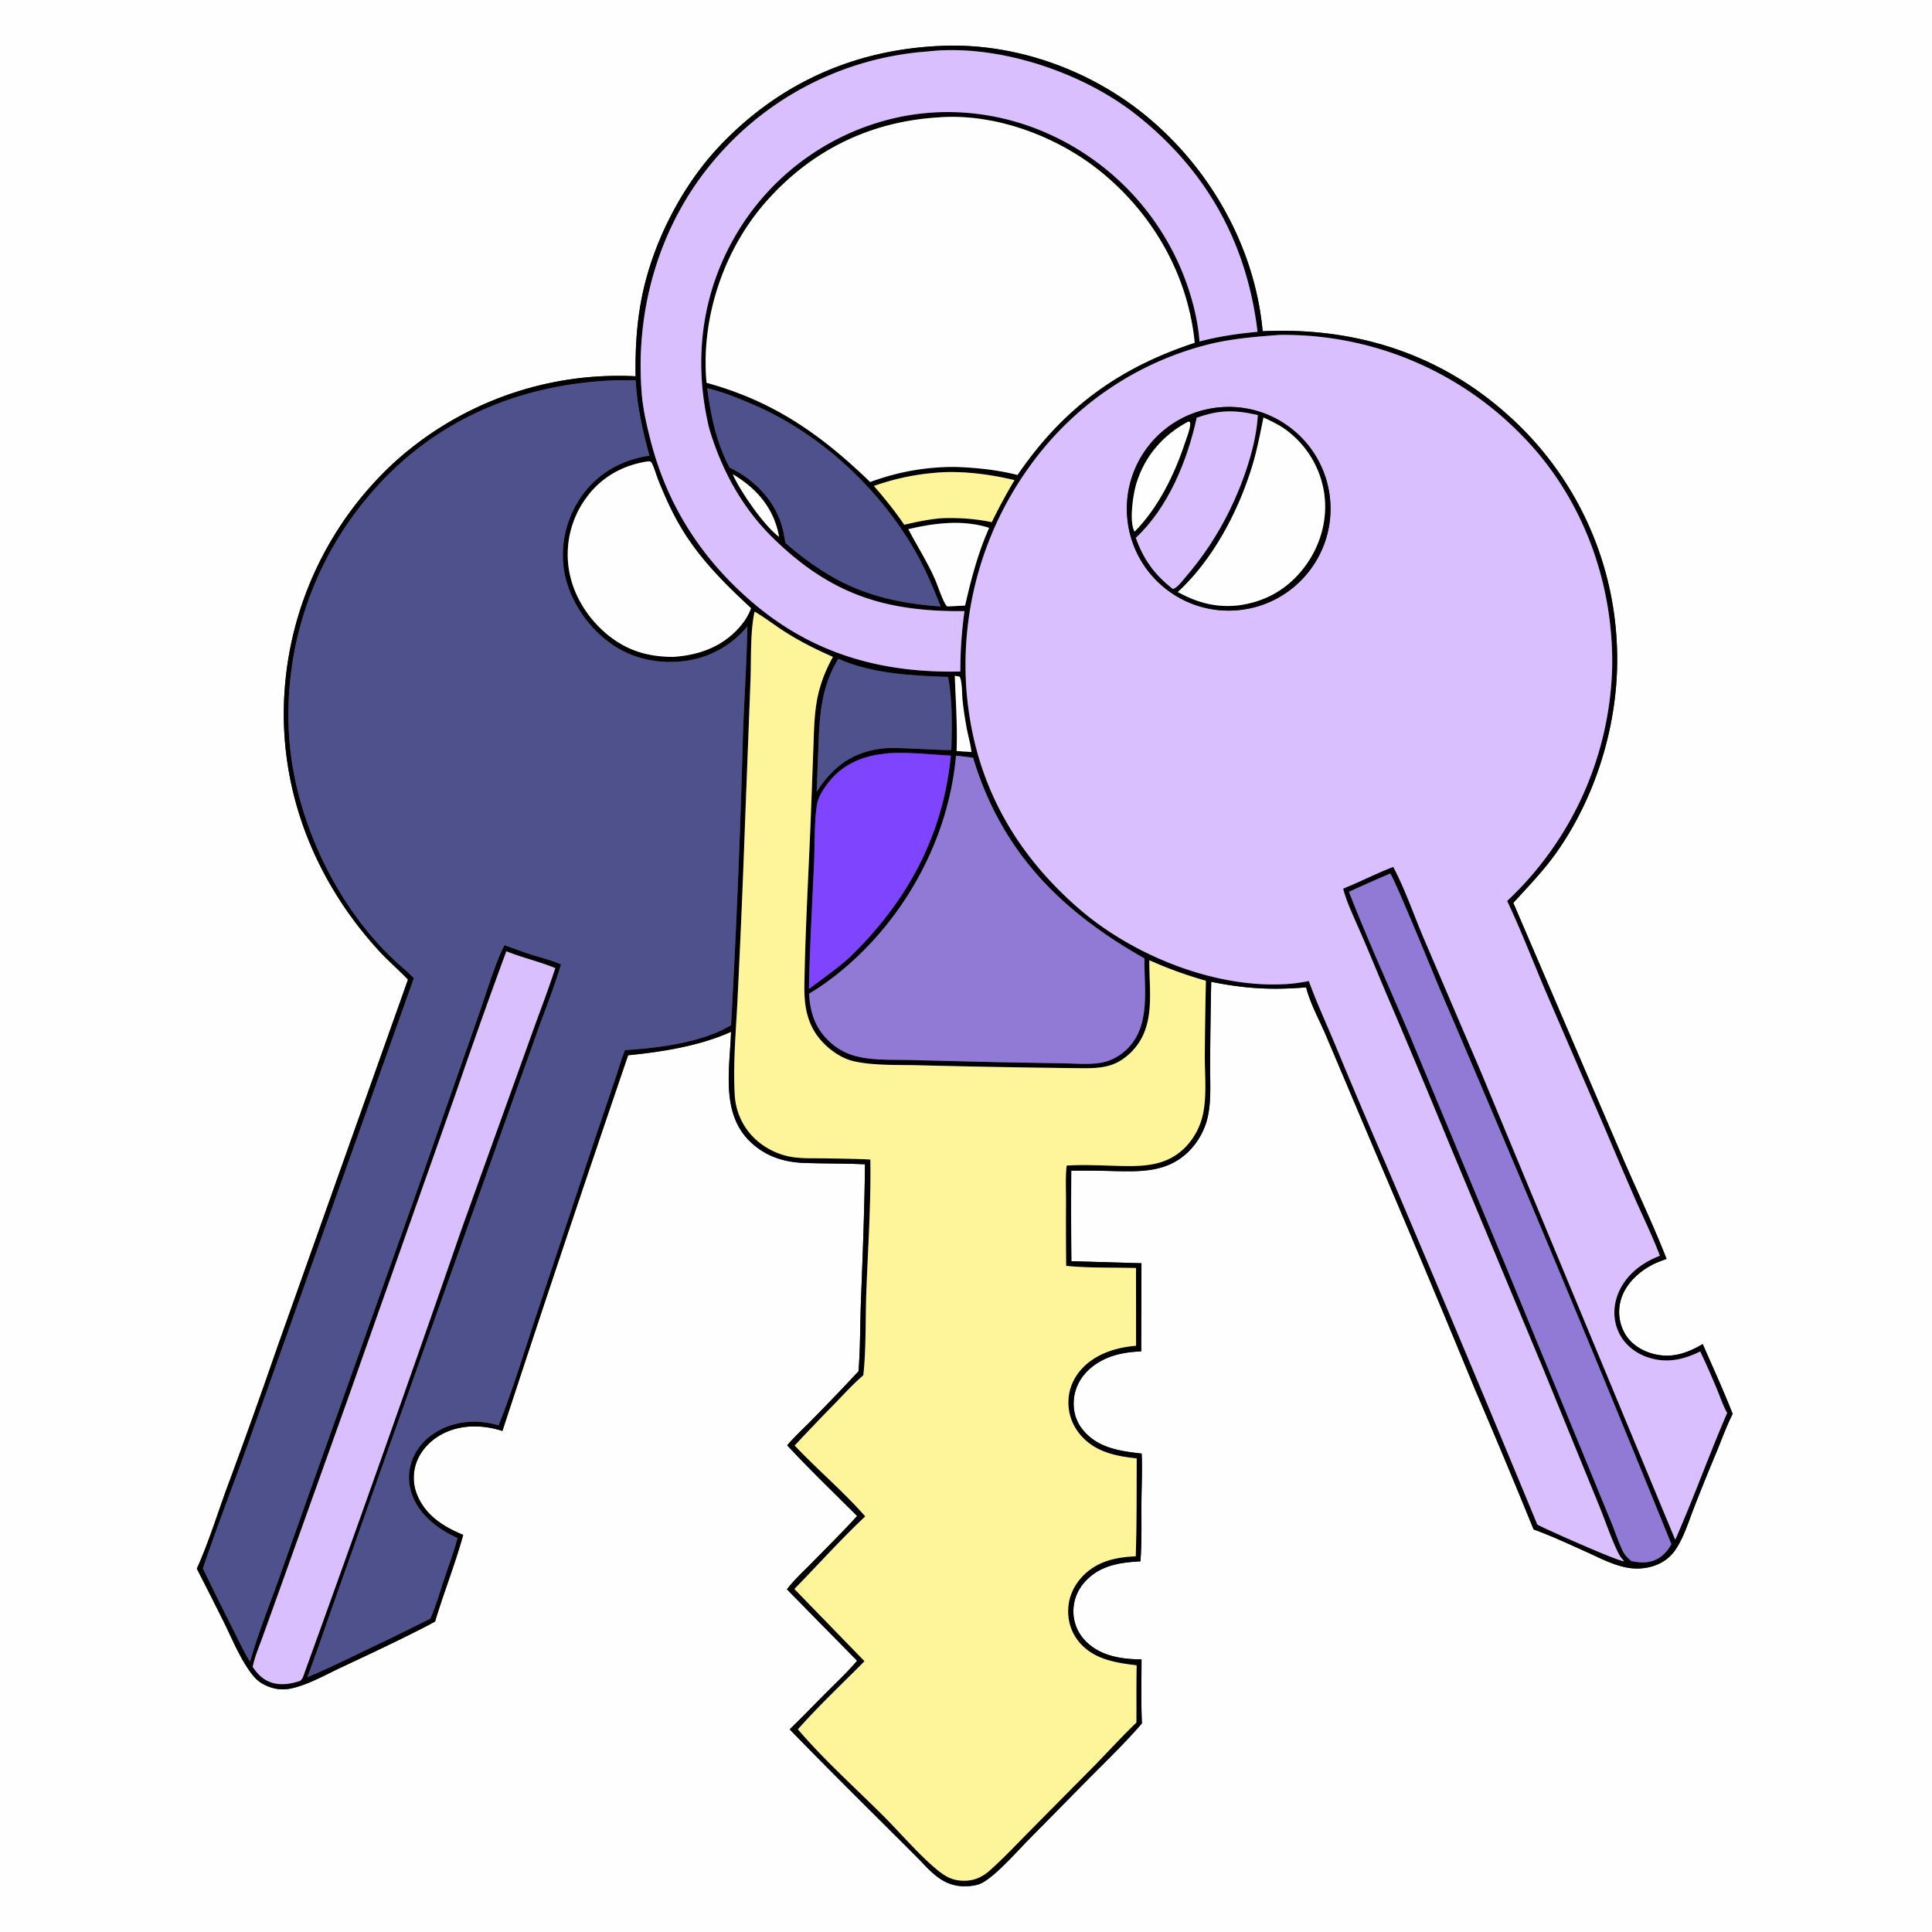
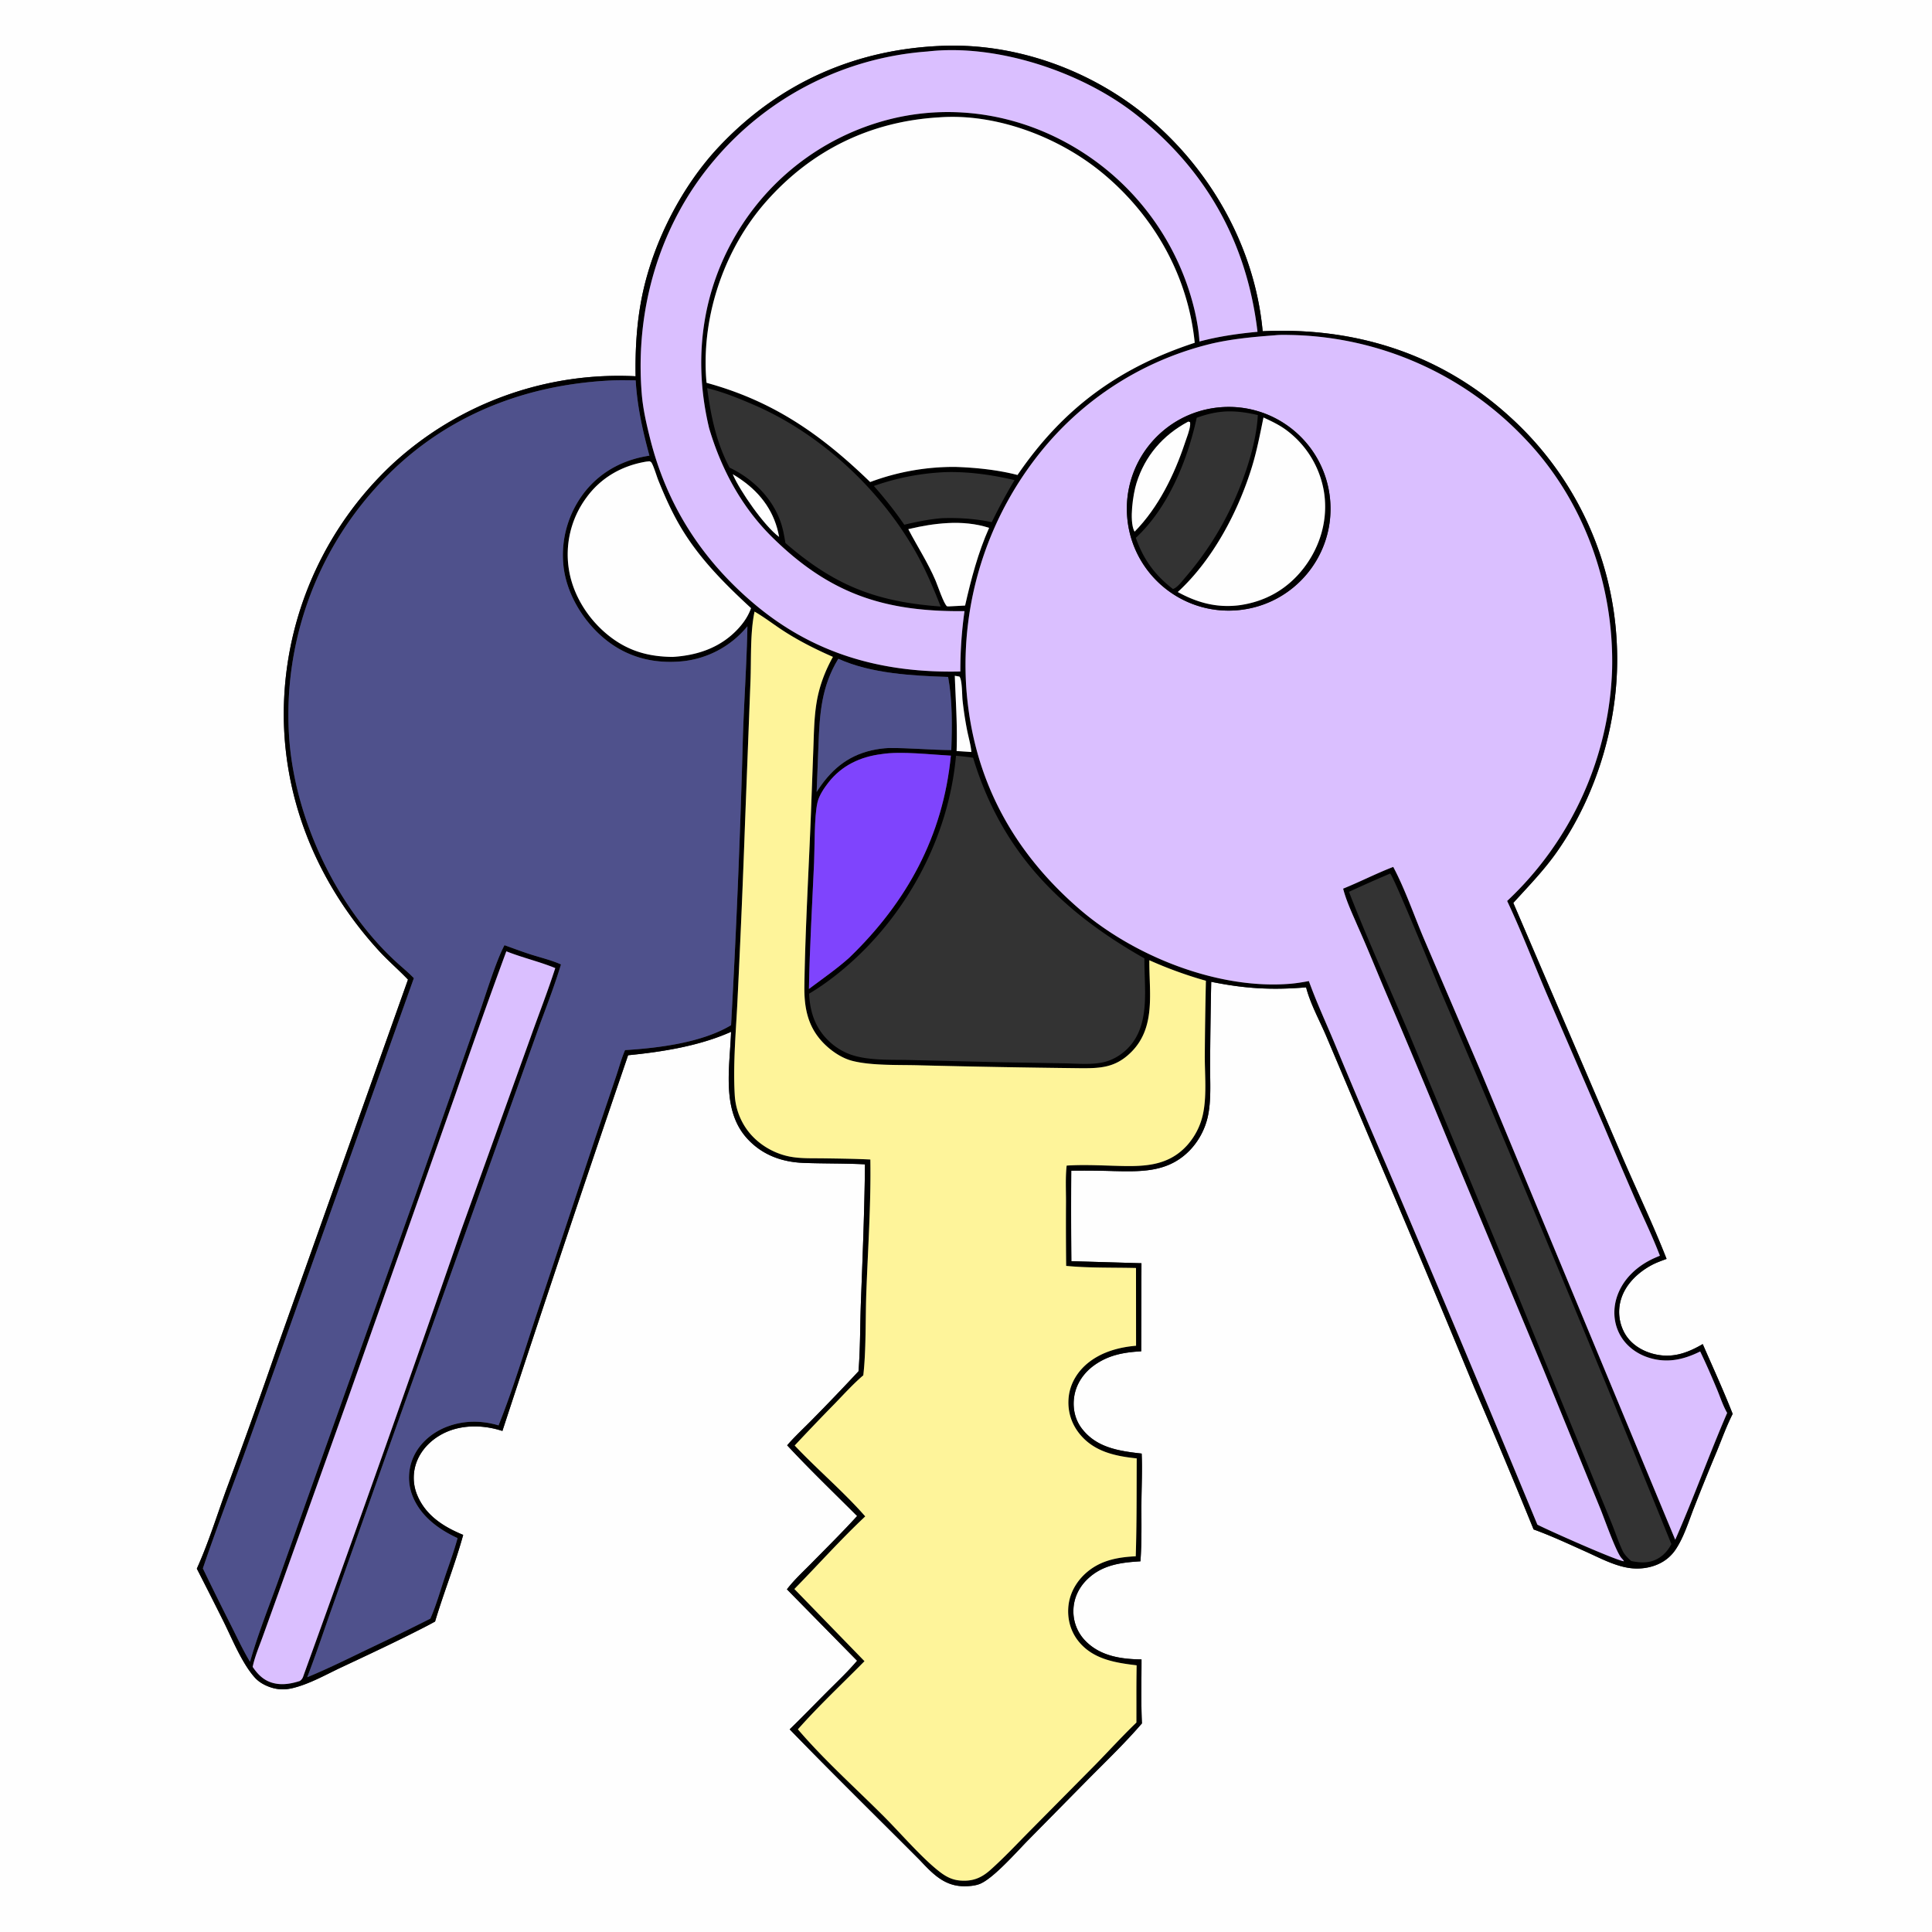
<svg xmlns="http://www.w3.org/2000/svg" width="1024" height="1024">
  <rect width="100%" height="100%" fill="#333333" stroke="none" />
  <path fill="#FEFEFE" d="M0 0h1024v1024H0zm501.149 24.241c-46.697 1.372-87.701 19.2-119.937 53.371-19.831 21.022-34.999 50.728-40.837 79.057-2.908 14.111-3.729 28.386-3.487 42.763a176.97 176.97 0 0 0-127.9 45.638 181.5 181.5 0 0 0-58.376 124.974c-2.372 50.128 16.669 97.33 50.354 134.024 4.865 5.299 10.33 9.935 15.277 15.14l-69.325 195.025a3469 3469 0 0 1-26.981 75.323c-5.033 13.892-9.536 28.406-15.61 41.867q7.141 13.926 14.127 27.932c4.546 9.151 9.774 22.187 16.6 29.786 2.165 2.41 5.141 4.064 8.178 5.106 3.866 1.325 7.585 1.469 11.551.556 9.026-2.079 17.913-7.215 26.266-11.128 14.623-6.852 29.363-13.759 43.731-21.128a226 226 0 0 0 5.813-3.096c4.612-15.403 10.641-30.434 14.907-45.923-10.23-4.221-19.573-10.054-24.16-20.626a23.81 23.81 0 0 1-.327-18.517c2.961-7.37 9.384-12.952 16.675-15.839 9.001-3.564 19.49-3.107 28.594-.106a16648 16648 0 0 1 66.629-199.138c18.166-1.791 37.764-4.905 54.575-12.418-.637 18.737-5.287 41.619 8.683 56.732 7.987 8.639 18.353 12.329 29.904 12.752 10.793.395 21.579.196 32.377.748-.229 24.35-1.244 48.791-2.154 73.124-.455 12.136-.298 24.499-1.272 36.578a1227 1227 0 0 1-24.56 25.631c-4.386 4.485-9.168 8.851-13.252 13.597 11.944 12.854 24.691 25.055 37.085 37.477-7.86 8.622-16.18 16.848-24.36 25.166-4.348 4.423-9.094 8.75-12.85 13.693l37.2 37.85c-5.066 5.97-10.863 11.398-16.389 16.942-6.446 6.468-12.785 13.066-19.355 19.408 22.618 23.347 45.813 46.075 68.759 69.094 6.672 7.033 12.873 13.931 23.405 14.065 2.786.036 6.25-.224 8.82-1.311 7.205-3.048 19.527-17.156 25.37-23.069l32.38-32.846c9.477-9.537 19.187-18.887 27.972-29.087-.536-11.279-.204-22.617-.225-33.907-10.663-.098-21.778-1.73-29.614-9.717a22.27 22.27 0 0 1-6.48-16.196c.078-6.479 2.916-12.335 7.589-16.766 7.853-7.446 17.616-8.708 27.929-9.309.793-10.379.474-20.931.543-31.339.057-8.538.506-17.262.11-25.771-11.8-1.338-23.736-3.007-31.567-13.084-3.842-4.944-5.123-11.111-4.158-17.251 1.073-6.835 5.223-12.706 10.828-16.639 7.606-5.337 15.61-6.723 24.669-7.227l.125-46.682-37.153-1.086a2927 2927 0 0 1-.06-47.96 516 516 0 0 1 22.59.204c15.06.341 29.017.621 40.307-11.078a37.74 37.74 0 0 0 9.373-17.319c2.102-8.999 1.232-19.478 1.328-28.711q.14-21.608.587-43.211c17.947 3.62 31.926 4.454 50.293 2.941 2.36 9.101 7.348 17.885 10.983 26.565l25.637 60.542a9837 9837 0 0 1 52.616 125.287 4114 4114 0 0 1 31.34 74.917c9.353 3.38 18.37 7.612 27.438 11.677 7.395 3.314 15.427 7.669 23.527 8.783 5.114.702 10.685.004 15.373-2.198a21.54 21.54 0 0 0 9.064-7.807c4.352-6.574 6.855-14.963 9.736-22.292a1303 1303 0 0 1 12.087-29.84c2.666-6.539 5.088-13.258 8.286-19.556-4.888-12.492-10.511-24.704-15.862-37.004-8.421 4.904-16.456 7.718-26.239 5.169-6.025-1.569-11.636-5.062-14.884-10.484a23.14 23.14 0 0 1-2.294-18.08c2.313-8.151 8.981-14.511 16.266-18.432 2.523-1.358 5.297-2.325 7.98-3.324-7.334-18.74-16.168-37.003-24.08-55.523l-57.153-133.16c7.814-8.638 15.82-16.805 22.596-26.333 22.39-31.481 34.234-72.612 32.256-111.144a172.67 172.67 0 0 0-57.8-121.187c-36.432-32.744-81.467-46.637-129.903-44.334-4.035-43.954-27.2-85.326-60.95-113.447-29.48-24.565-68.604-38.954-107.134-37.874" />
  <path d="M336.888 199.432c-.242-14.377.579-28.652 3.487-42.763 5.838-28.329 21.006-58.035 40.837-79.057 32.236-34.17 73.24-51.999 119.937-53.37 38.53-1.081 77.654 13.308 107.134 37.873 33.75 28.12 56.915 69.493 60.95 113.447 48.436-2.303 93.471 11.59 129.903 44.334a172.67 172.67 0 0 1 57.8 121.187c1.978 38.532-9.866 79.663-32.256 111.144-6.776 9.528-14.782 17.695-22.596 26.333l57.153 133.16c7.912 18.52 16.746 36.783 24.08 55.523-2.683.999-5.457 1.966-7.98 3.324-7.285 3.921-13.953 10.281-16.266 18.432a23.14 23.14 0 0 0 2.294 18.08c3.248 5.422 8.859 8.915 14.884 10.484 9.783 2.549 17.818-.265 26.239-5.169 5.351 12.3 10.974 24.512 15.862 37.004-3.198 6.298-5.62 13.017-8.286 19.556a1303 1303 0 0 0-12.087 29.84c-2.881 7.329-5.384 15.718-9.736 22.292a21.54 21.54 0 0 1-9.064 7.807c-4.688 2.202-10.259 2.9-15.373 2.198-8.1-1.114-16.132-5.469-23.527-8.783-9.068-4.065-18.085-8.297-27.438-11.677a4114 4114 0 0 0-31.34-74.917 9837 9837 0 0 0-52.616-125.287l-25.637-60.542c-3.635-8.68-8.623-17.464-10.983-26.565-18.367 1.513-32.346.679-50.293-2.941a3036 3036 0 0 0-.587 43.211c-.096 9.233.774 19.712-1.328 28.711a37.74 37.74 0 0 1-9.373 17.319c-11.29 11.699-25.247 11.419-40.307 11.078a516 516 0 0 0-22.59-.204q-.166 23.98.06 47.96l37.153 1.086-.125 46.682c-9.059.504-17.063 1.89-24.669 7.227-5.605 3.933-9.755 9.804-10.828 16.639-.965 6.14.316 12.307 4.158 17.251 7.831 10.077 19.767 11.746 31.567 13.084.396 8.509-.053 17.233-.11 25.771-.069 10.408.25 20.96-.543 31.339-10.313.601-20.076 1.863-27.929 9.309-4.673 4.431-7.511 10.287-7.589 16.766a22.27 22.27 0 0 0 6.48 16.196c7.836 7.987 18.951 9.619 29.614 9.717.021 11.29-.311 22.628.225 33.907-8.785 10.2-18.495 19.55-27.972 29.087l-32.38 32.846c-5.843 5.913-18.165 20.021-25.37 23.069-2.57 1.087-6.034 1.347-8.82 1.311-10.532-.134-16.733-7.032-23.405-14.065-22.946-23.019-46.141-45.747-68.759-69.094 6.57-6.342 12.909-12.94 19.355-19.408 5.526-5.544 11.323-10.972 16.389-16.942l-37.2-37.85c3.756-4.943 8.502-9.27 12.85-13.693 8.18-8.318 16.5-16.544 24.36-25.166-12.394-12.422-25.141-24.623-37.085-37.477 4.084-4.746 8.866-9.112 13.252-13.597a1227 1227 0 0 0 24.56-25.631c.974-12.079.817-24.442 1.272-36.578.91-24.333 1.925-48.774 2.154-73.124-10.798-.552-21.584-.353-32.377-.748-11.551-.423-21.917-4.113-29.904-12.752-13.97-15.113-9.32-37.995-8.683-56.732-16.811 7.513-36.409 10.627-54.575 12.418a16648 16648 0 0 0-66.629 199.138c-9.104-3.001-19.593-3.458-28.594.106-7.291 2.887-13.714 8.469-16.675 15.839a23.81 23.81 0 0 0 .327 18.517c4.587 10.572 13.93 16.405 24.16 20.626-4.266 15.489-10.295 30.52-14.907 45.923a226 226 0 0 1-5.813 3.096c-14.368 7.369-29.108 14.276-43.731 21.128-8.353 3.913-17.24 9.049-26.266 11.128-3.966.913-7.685.769-11.551-.556-3.037-1.042-6.013-2.696-8.178-5.106-6.826-7.599-12.054-20.635-16.6-29.786a2798 2798 0 0 0-14.127-27.932c6.074-13.461 10.577-27.975 15.61-41.867a3469 3469 0 0 0 26.981-75.323l69.325-195.025c-4.947-5.205-10.412-9.841-15.277-15.14-33.685-36.694-52.726-83.896-50.354-134.024a181.5 181.5 0 0 1 58.376-124.974 176.97 176.97 0 0 1 127.9-45.638m154.669-172.14A163.35 163.35 0 0 0 378.59 84.831c-29.146 34.288-42.069 79.282-38.457 123.8.66 8.139 2.466 15.97 4.448 23.866 8.792 35.039 27.243 63.842 54.758 87.213 31.888 27.084 68.386 37.125 109.664 36.197a225 225 0 0 1 2.206-31.996c-42.246.429-71.183-9.001-101.656-38.904-16.386-16.08-27.221-36.158-33.699-58.041-8.709-36.371-3.998-73.101 15.786-105.163a132.07 132.07 0 0 1 82.404-59.196c34.214-7.856 69.613-1.033 99.091 17.695a137.25 137.25 0 0 1 60.211 84.972c1.145 5.171 2.076 10.435 2.387 15.729 10.187-2.708 20.306-4.156 30.776-5.138-5.605-47.198-27.141-85.828-64.457-115.2-28.695-22.585-73.782-37.647-110.495-33.373m6.064 34.917c-36.215 2.148-67.366 17.308-91.427 44.492-22.098 24.967-34.126 59.966-31.954 93.217q.097 1.497.264 2.988c35.412 9.667 60.757 27.435 86.716 52.584a126 126 0 0 1 45.282-8.01c10.845.38 22.272 1.535 32.8 4.271 24.078-35.238 53.508-56.819 93.922-70.066-3.505-35.448-21.681-67.559-49.075-90.111-23.145-19.054-56.285-31.644-86.528-29.365m178.1 115.497c-11.165.839-22.258 1.849-33.199 4.343a166.13 166.13 0 0 0-87.805 53.683 179.93 179.93 0 0 0-42.515 129.517c3.583 47.344 24.374 85.971 60.157 116.789 28.761 24.771 73.072 42.507 111.359 39.395 3.354-.272 6.703-.831 10.01-1.442 3.932 10.917 8.845 21.549 13.33 32.254a4231 4231 0 0 0 27.439 64.678 18434 18434 0 0 1 80.348 191.176c5.66 2.919 41.516 18.916 45.873 19.409-.351-.721-.714-1.044-1.25-1.635-2.972-3.281-9.222-21.301-11.373-26.508l-30.219-73.994-49.672-118.991a6196 6196 0 0 0-33.864-80.73c-4.945-11.649-9.653-23.432-14.835-34.976-2.738-6.402-5.872-12.92-7.617-19.676 8.937-3.608 17.582-8.076 26.555-11.518 6.164 11.52 11.07 25.833 16.244 38.026l30.296 70.739L887.91 816.081c9.787-22.136 17.911-44.987 27.517-67.201-2.213-3.82-3.607-8.234-5.303-12.309-2.833-6.802-5.794-13.628-8.997-20.261-8.99 4.472-17.933 6.392-27.721 3.123-6.456-2.156-12.078-6.538-15.162-12.678-3.176-6.325-3.355-13.588-.964-20.19 3.31-9.133 10.801-15.8 19.51-19.729a81 81 0 0 1 2.99-1.267c-3.867-10.165-8.673-20.027-13.087-29.967a4159 4159 0 0 1-16.674-38.933l-30.203-69.838c-6.972-16.365-13.415-33.221-20.996-49.3a176.27 176.27 0 0 0 55.638-123.018c1-44.754-15.141-89.714-46.325-122.156a175.77 175.77 0 0 0-123.396-54.8c-2.96-.055-6.082-.174-9.016.149M322.715 201.71c-48.026 2.599-91.286 20.769-123.709 56.984a179.48 179.48 0 0 0-45.856 130.418c2.512 44.117 25.294 92.721 58.407 122.153 2.641 2.347 5.356 4.623 7.8 7.181L134.12 757.763c-8.668 24.579-18.235 48.835-26.594 73.528a1749 1749 0 0 0 14.934 30.214c3.242 6.455 6.325 13.103 10.064 19.282 4.017-14.14 9.51-28.029 14.525-41.844l17.252-48.599 56.488-158.445 32.813-93.64c3.59-10.031 9.058-28.465 13.783-37.28 4.71 1.663 9.373 3.457 14.136 4.965 5.242 1.659 10.815 2.982 15.823 5.227-3.188 10.446-7.033 20.67-10.873 30.89l-80.053 224.23-30.088 84.888c-4.506 12.592-8.665 25.304-13.492 37.781 11.126-4.592 21.919-9.95 32.757-15.175a1352 1352 0 0 0 32.495-15.883c3.038-6.87 5.114-14.284 7.491-21.414 2.342-7.029 5.023-14.106 6.934-21.259-10.218-4.708-19.886-11.845-24.024-22.757a26.56 26.56 0 0 1 .69-20.337c3.48-7.688 10.532-13.365 18.371-16.192 8.741-3.152 17.848-3.099 26.687-.461 7.49-18.654 13.262-37.998 19.58-57.072l31.509-94.769 11.086-32.783c1.603-4.686 2.911-9.749 4.876-14.279 17.696-1.102 40.743-3.931 56.191-13.207a5292 5292 0 0 0 6.276-153.014c.639-19.465 2.023-38.937 2.385-58.406a51.23 51.23 0 0 1-34.074 18.497c-15.327 1.558-29.477-1.927-41.476-11.747-11.565-9.464-20.525-24.215-21.991-39.248a54.24 54.24 0 0 1 12.135-39.738c8.596-10.308 20.307-16.245 33.467-18.196-3.634-13.458-6.438-25.938-7.28-39.92-4.733-.043-9.481-.17-14.208.11m52.103 4.011c1.904 14.628 4.875 29.012 11.883 42.144 12.072 5.713 22.462 15.836 26.971 28.571 1.312 3.706 1.976 7.484 2.612 11.353 26.034 22.584 48.106 31.19 82.291 33.677-4.078-10.345-8.374-20.501-13.947-30.144-18.928-32.751-50.006-61.547-84.9-76.662-7.97-3.453-16.458-6.907-24.91-8.939M342.59 244.66c-12.944 2.132-24.161 8.499-31.893 19.233a50.6 50.6 0 0 0-9.073 38.513c2.464 14.561 11.72 28.084 23.705 36.508 9.578 6.732 19.583 9.139 31.146 9.264 13.609-.829 25.995-5.126 35.299-15.558 2.764-3.099 4.871-6.364 6.301-10.281-14.469-13.364-28.039-26.934-37.982-44.14-4.374-7.568-7.95-15.63-11.217-23.731-.755-1.872-2.67-8.272-3.755-9.494-.22-.247-.575-.326-.862-.489zm158.659 5.573a130.3 130.3 0 0 0-38.08 7.341c5.805 6.614 11.133 13.279 16.116 20.539 6.682-1.55 13.234-2.948 20.094-3.471 8.899-.283 17.544.278 26.27 2.116 3.745-7.638 7.665-15.001 12.076-22.283-11.988-2.816-24.131-4.551-36.476-4.242m-112.877 1.133c3.763 8.836 16.817 27.579 24.57 33.203-2.209-12.699-9.241-22.689-19.735-30.091-1.573-1.109-3.146-2.184-4.835-3.112m113.996 25.868c-7.222.388-13.946 1.559-20.952 3.236 4.773 9.136 10.401 17.758 14.459 27.265 1.081 2.532 4.437 12.588 6.097 13.627l.94.045 8.61-.45c3.157-13.908 6.879-28.124 12.726-41.178-6.78-2.256-14.765-2.962-21.88-2.545m-102.436 46.924c-2.411 11.362-1.698 25.168-2.166 36.906l-2.877 74.863a6730 6730 0 0 1-3.881 91.713c-.758 17.203-2.575 35.397-1.587 52.522a34.8 34.8 0 0 0 5.76 17.507c5.225 7.904 14.078 13.514 23.331 15.331 5.782 1.135 12.032.858 17.915.946 8.3.123 16.588.211 24.88.627.377 23.394-1.284 47.184-2.141 70.581-.496 13.549-.069 30.59-1.596 43.782-5.358 4.583-10.185 9.934-15.093 14.992a1286 1286 0 0 0-21.275 22.227c12.067 12.805 25.817 24.364 37.392 37.564-13.043 12.268-25.028 25.697-37.553 38.488l37.162 38.262c-11.739 11.919-24.234 23.591-35.302 36.114 14.107 16.499 30.675 31.221 45.996 46.596 8.65 8.682 20.229 22.176 29.535 29.201 3.283 2.479 6.508 4.054 10.663 4.361 6.498.481 11.081-1.408 15.839-5.652 7.349-6.556 14.203-13.914 21.141-20.914l34.517-34.882c7.234-7.417 14.269-15.129 21.727-22.313l.005-11.23q-.042-9.552.11-19.103c-11.434-1.366-23.247-3.224-30.89-12.843-4.351-5.477-6.066-12.424-5.167-19.321.982-7.53 5.439-14.176 11.5-18.608 7.133-5.215 15.459-6.595 24.085-7.014.572-17.274.429-34.598.519-51.881-11.416-1.185-22.64-3.558-30.269-12.985-4.511-5.573-6.526-12.355-5.788-19.493.773-7.478 4.967-14.059 10.844-18.59 7.146-5.509 16.015-7.886 24.871-8.644l-.032-41.201c-12.196-.304-24.904.056-37.021-1.123a1980 1980 0 0 1-.086-33.942c.016-6.274-.358-12.981.351-19.218 8.28-.535 16.608-.152 24.892.095 14.671.436 28.514.875 39.146-11.057a36.1 36.1 0 0 0 8.111-15.88c2.223-9.815 1.029-21.434 1.065-31.453q.14-19.834.587-39.663a219 219 0 0 1-29.979-10.877c-.157 16.949 3.628 35.521-9.637 48.713-8.43 8.382-16.481 8.608-27.617 8.501a6109 6109 0 0 1-84.425-1.52c-10.919-.341-25.394.298-35.785-2.368-5.59-1.435-11.084-5.202-15.096-9.272-8.5-8.625-10.455-18.821-10.275-30.544.47-30.635 2.327-61.318 3.499-91.937l1.243-33.521c.318-8.208.389-16.495 1.719-24.616 1.404-8.569 4.444-16.657 8.666-24.223-9-3.955-17.647-8.267-25.921-13.599-5.225-3.367-10.254-7.298-15.612-10.405m44.394 25.012c-9.012 14.778-9.882 29.203-10.527 46.013l-.961 24.568c7.203-11.271 15.939-19.072 29.273-22.078 2.877-.648 5.893-1.076 8.84-1.199 11.125-.106 22.16 1.017 33.251 1.076.468-12.783.629-26.118-1.682-38.75-18.921-.66-40.63-1.714-58.194-9.63m61.745 9.015c.454 13.427 1.445 26.404.941 39.877l7.838.514c-.34-3.853-1.515-7.745-2.273-11.544a191 191 0 0 1-2.4-15.825c-.289-2.655-.16-10.932-1.667-12.618zm-38.761 41.497c-11.276 1.395-21.145 5.999-28.249 15.092-2.289 2.931-4.957 6.893-5.784 10.537-1.763 7.759-1.424 23.291-1.801 31.9-.975 22.289-2.334 44.64-2.719 66.944 7.2-5.433 14.684-10.541 21.396-16.581 30.484-29.379 49.695-64.485 53.817-107.062-10.599-.555-26.554-2.458-36.66-.83m39.384.889c-3.858 43.63-26.594 85.424-60.078 113.386-5.512 4.604-11.583 9.052-17.781 12.708.504 10.133 3.406 18.672 11.082 25.665a32.16 32.16 0 0 0 13.891 7.499c9.125 2.343 19.764 1.75 29.181 2.026l45.887 1.121 34.842.61c6.72.085 14.582.909 21.131-.582 4.843-1.102 9.251-3.727 12.752-7.223 12.401-12.383 8.797-31.854 8.96-47.809-44.451-25.173-75.748-56.537-90.794-106.347-3.028-.447-6.02-.828-9.073-1.054m230.127 62.43a780 780 0 0 0-21.838 9.689c9.904 25.564 21.438 50.618 32.133 75.866l51.798 124.453 39.936 96.96 15.185 36.972c2.034 4.952 3.717 10.214 5.988 15.043.957 2.034 2.891 3.926 4.572 5.398 5.209 1.073 10.167 1.258 14.839-1.734 2.829-1.812 4.874-4.302 6.422-7.255a15201 15201 0 0 0-122.614-293.896c-2.862-6.769-24.492-59.887-26.421-61.496m-468.45 41.213a3696 3696 0 0 0-26.962 75.782l-57.151 161.77-35.432 99.106-9.642 26.772c-1.86 5.142-4.154 10.479-5.264 15.84 3.118 4.607 6.665 7.907 12.382 8.883 4.325.738 8.486-.106 12.602-1.402 1.59-1.129 1.73-2.255 2.381-4.032a17189 17189 0 0 0 83.182-234.991l36.77-102.18c4.33-12.205 9.102-24.346 13.067-36.662-8.482-3.458-17.446-5.506-25.933-8.886" />
  <path fill="#DABFFF" d="M509.003 355.907c-41.278.928-77.776-9.113-109.664-36.197-27.515-23.371-45.966-52.174-54.758-87.213-1.982-7.896-3.788-15.727-4.448-23.866-3.612-44.518 9.311-89.512 38.457-123.8a163.35 163.35 0 0 1 112.967-57.539c36.713-4.274 81.8 10.788 110.495 33.373 37.316 29.372 58.852 68.002 64.457 115.2-10.47.982-20.589 2.43-30.776 5.138-.311-5.294-1.242-10.558-2.387-15.729a137.25 137.25 0 0 0-60.211-84.972c-29.478-18.728-64.877-25.552-99.091-17.695a132.07 132.07 0 0 0-82.404 59.196c-19.784 32.062-24.495 68.792-15.786 105.163 6.478 21.883 17.313 41.961 33.699 58.041 30.473 29.903 59.41 39.333 101.656 38.904a225 225 0 0 0-2.206 31.996" />
  <path fill="#FEFEFE" d="M374.504 202.906q-.167-1.491-.264-2.988c-2.172-33.251 9.856-68.25 31.954-93.217 24.061-27.184 55.212-42.344 91.427-44.492 30.243-2.28 63.383 10.311 86.528 29.365 27.394 22.552 45.57 54.663 49.075 90.111-40.414 13.247-69.844 34.828-93.922 70.066-10.528-2.736-21.955-3.891-32.8-4.271a126 126 0 0 0-45.282 8.01c-25.959-25.149-51.304-42.917-86.716-52.584" />
  <path fill="#DABFFF" d="M693.728 519.991c-3.307.611-6.656 1.17-10.01 1.442-38.287 3.112-82.598-14.624-111.359-39.395-35.783-30.818-56.574-69.445-60.157-116.789a179.93 179.93 0 0 1 42.515-129.517 166.13 166.13 0 0 1 87.805-53.683c10.941-2.494 22.034-3.504 33.199-4.343 2.934-.323 6.056-.204 9.016-.149a175.77 175.77 0 0 1 123.396 54.8c31.184 32.442 47.325 77.402 46.325 122.156a176.27 176.27 0 0 1-55.638 123.018c7.581 16.079 14.024 32.935 20.996 49.3l30.203 69.838a4159 4159 0 0 0 16.674 38.933c4.414 9.94 9.22 19.802 13.087 29.967a81 81 0 0 0-2.99 1.267c-8.709 3.929-16.2 10.596-19.51 19.729-2.391 6.602-2.212 13.865.964 20.19 3.084 6.14 8.706 10.522 15.162 12.678 9.788 3.269 18.731 1.349 27.721-3.123 3.203 6.633 6.164 13.459 8.997 20.261 1.696 4.075 3.09 8.489 5.303 12.309-9.606 22.214-17.73 45.065-27.517 67.201L784.983 568.245l-30.296-70.739c-5.174-12.193-10.08-26.506-16.244-38.026-8.973 3.442-17.618 7.91-26.555 11.518 1.745 6.756 4.879 13.274 7.617 19.676 5.182 11.544 9.89 23.327 14.835 34.976a6196 6196 0 0 1 33.864 80.73l49.672 118.991 30.219 73.994c2.151 5.207 8.401 23.227 11.373 26.508.536.591.899.914 1.25 1.635-4.357-.493-40.213-16.49-45.873-19.409a18434 18434 0 0 0-80.348-191.176 4231 4231 0 0 1-27.439-64.678c-4.485-10.705-9.398-21.337-13.33-32.254M646.15 215.922c-29.665 2.803-51.447 29.115-48.661 58.781 2.785 29.667 29.083 51.464 58.751 48.697 29.694-2.769 51.515-29.095 48.727-58.787s-29.127-51.497-58.817-48.691" />
  <path fill="#4F518C" d="M219.357 518.446c-2.444-2.558-5.159-4.834-7.8-7.181-33.113-29.432-55.895-78.036-58.407-122.153a179.48 179.48 0 0 1 45.856-130.418c32.423-36.215 75.683-54.385 123.709-56.984 4.727-.28 9.475-.153 14.208-.11.842 13.982 3.646 26.462 7.28 39.92-13.16 1.951-24.871 7.888-33.467 18.196a54.24 54.24 0 0 0-12.135 39.738c1.466 15.033 10.426 29.784 21.991 39.248 11.999 9.82 26.149 13.305 41.476 11.747a51.23 51.23 0 0 0 34.074-18.497c-.362 19.469-1.746 38.941-2.385 58.406a5292 5292 0 0 1-6.276 153.014c-15.448 9.276-38.495 12.105-56.191 13.207-1.965 4.53-3.273 9.593-4.876 14.279l-11.086 32.783-31.509 94.769c-6.318 19.074-12.09 38.418-19.58 57.072-8.839-2.638-17.946-2.691-26.687.461-7.839 2.827-14.891 8.504-18.371 16.192a26.56 26.56 0 0 0-.69 20.337c4.138 10.912 13.806 18.049 24.024 22.757-1.911 7.153-4.592 14.23-6.934 21.259-2.377 7.13-4.453 14.544-7.491 21.414a1352 1352 0 0 1-32.495 15.883c-10.838 5.225-21.631 10.583-32.757 15.175 4.827-12.477 8.986-25.189 13.492-37.781l30.088-84.888 80.053-224.23c3.84-10.22 7.685-20.444 10.873-30.89-5.008-2.245-10.581-3.568-15.823-5.227-4.763-1.508-9.426-3.302-14.136-4.965-4.725 8.815-10.193 27.249-13.783 37.28l-32.813 93.64-56.488 158.445-17.252 48.599c-5.015 13.815-10.508 27.704-14.525 41.844-3.739-6.179-6.822-12.827-10.064-19.282a1749 1749 0 0 1-14.934-30.214c8.359-24.693 17.926-48.949 26.594-73.528z" />
-   <path fill="#4F518C" d="M386.701 247.865c-7.008-13.132-9.979-27.516-11.883-42.144 8.452 2.032 16.94 5.486 24.91 8.939 34.894 15.115 65.972 43.911 84.9 76.662 5.573 9.643 9.869 19.799 13.947 30.144-34.185-2.487-56.257-11.093-82.291-33.677-.636-3.869-1.3-7.647-2.612-11.353-4.509-12.735-14.899-22.858-26.971-28.571" />
  <path d="M656.24 323.4c-29.668 2.767-55.966-19.03-58.751-48.697-2.786-29.666 18.996-55.978 48.661-58.781 29.69-2.806 56.029 18.999 58.817 48.691s-19.033 56.018-48.727 58.787m-7.986-105.218c-4.94.42-9.311 1.577-13.971 3.233-4.919 22.633-15.063 47.592-32.278 63.655 4.133 11.563 9.968 19.577 19.681 27.134 2.424-.829 4.73-4.042 6.382-5.958 9.514-11.033 17.217-22.66 23.635-35.719 7.122-14.492 14.138-34.345 14.972-50.53-6.052-1.421-12.188-2.33-18.421-1.815m21.419 3.095c-1.773 8.598-3.414 17.261-5.961 25.671-7.255 23.949-20.859 49.789-39.467 66.837 10.302 5.673 20.59 8.459 32.378 7.036 14.08-1.886 25.933-8.647 34.58-20.004 8.615-11.314 12.702-25.439 10.616-39.567a51.04 51.04 0 0 0-20.303-33.485c-3.729-2.709-7.69-4.549-11.843-6.488m-39.875 2.183c-13.367 7.087-23.001 18.187-27.477 32.728-1.804 5.862-3.8 19.497-1.241 25.099.08.176.194.333.291.5 12.634-12.847 21.02-30.087 26.677-47.053.97-2.91 2.516-6.588 2.764-9.664.053-.659-.006-.813-.115-1.383z" />
-   <path fill="#DABFFF" d="M634.283 221.415c4.66-1.656 9.031-2.813 13.971-3.233 6.233-.515 12.369.394 18.421 1.815-.834 16.185-7.85 36.038-14.972 50.53-6.418 13.059-14.121 24.686-23.635 35.719-1.652 1.916-3.958 5.129-6.382 5.958-9.713-7.557-15.548-15.571-19.681-27.134 17.215-16.063 27.359-41.022 32.278-63.655" />
  <path fill="#FEFEFE" d="M624.245 313.785c18.608-17.048 32.212-42.888 39.467-66.837 2.547-8.41 4.188-17.073 5.961-25.671 4.153 1.939 8.114 3.779 11.843 6.488a51.04 51.04 0 0 1 20.303 33.485c2.086 14.128-2.001 28.253-10.616 39.567-8.647 11.357-20.5 18.118-34.58 20.004-11.788 1.423-22.076-1.363-32.378-7.036" />
  <path fill="#FEFEFE" d="M601.371 281.787c-.097-.167-.211-.324-.291-.5-2.559-5.602-.563-19.237 1.241-25.099 4.476-14.541 14.11-25.641 27.477-32.728l.899.227c.109.57.168.724.115 1.383-.248 3.076-1.794 6.754-2.764 9.664-5.657 16.966-14.043 34.206-26.677 47.053" />
  <path fill="#FEFEFE" d="M356.475 348.178c-11.563-.125-21.568-2.532-31.146-9.264-11.985-8.424-21.241-21.947-23.705-36.508a50.6 50.6 0 0 1 9.073-38.513c7.732-10.734 18.949-17.101 31.893-19.233l1.669-.175c.287.163.642.242.862.489 1.085 1.222 3 7.622 3.755 9.494 3.267 8.101 6.843 16.163 11.217 23.731 9.943 17.206 23.513 30.776 37.982 44.14-1.43 3.917-3.537 7.182-6.301 10.281-9.304 10.432-21.69 14.729-35.299 15.558" />
-   <path fill="#FEF49A" d="M463.169 257.574a130.3 130.3 0 0 1 38.08-7.341c12.345-.309 24.488 1.426 36.476 4.242-4.411 7.282-8.331 14.645-12.076 22.283-8.726-1.838-17.371-2.399-26.27-2.116-6.86.523-13.412 1.921-20.094 3.471-4.983-7.26-10.311-13.925-16.116-20.539" />
  <path fill="#FEFEFE" d="M412.942 284.569c-7.753-5.624-20.807-24.367-24.57-33.203 1.689.928 3.262 2.003 4.835 3.112 10.494 7.402 17.526 17.392 19.735 30.091" />
  <path fill="#FEFEFE" d="M481.416 280.47c7.006-1.677 13.73-2.848 20.952-3.236 7.115-.417 15.1.289 21.88 2.545-5.847 13.054-9.569 27.27-12.726 41.178l-8.61.45-.94-.045c-1.66-1.039-5.016-11.095-6.097-13.627-4.058-9.507-9.686-18.129-14.459-27.265" />
  <path fill="#FEF49A" d="M461.307 614.573c-8.292-.416-16.58-.504-24.88-.627-5.883-.088-12.133.189-17.915-.946-9.253-1.817-18.106-7.427-23.331-15.331a34.8 34.8 0 0 1-5.76-17.507c-.988-17.125.829-35.319 1.587-52.522a6730 6730 0 0 0 3.881-91.713l2.877-74.863c.468-11.738-.245-25.544 2.166-36.906 5.358 3.107 10.387 7.038 15.612 10.405 8.274 5.332 16.921 9.644 25.921 13.599-4.222 7.566-7.262 15.654-8.666 24.223-1.33 8.121-1.401 16.408-1.719 24.616l-1.243 33.521c-1.172 30.619-3.029 61.302-3.499 91.937-.18 11.723 1.775 21.919 10.275 30.544 4.012 4.07 9.506 7.837 15.096 9.272 10.391 2.666 24.866 2.027 35.785 2.368q42.207 1.052 84.425 1.52c11.136.107 19.187-.119 27.617-8.501 13.265-13.192 9.48-31.764 9.637-48.713a219 219 0 0 0 29.979 10.877q-.447 19.829-.587 39.663c-.036 10.019 1.158 21.638-1.065 31.453a36.1 36.1 0 0 1-8.111 15.88c-10.632 11.932-24.475 11.493-39.146 11.057-8.284-.247-16.612-.63-24.892-.095-.709 6.237-.335 12.944-.351 19.218q-.102 16.971.086 33.942c12.117 1.179 24.825.819 37.021 1.123l.032 41.201c-8.856.758-17.725 3.135-24.871 8.644-5.877 4.531-10.071 11.112-10.844 18.59-.738 7.138 1.277 13.92 5.788 19.493 7.629 9.427 18.853 11.8 30.269 12.985-.09 17.283.053 34.607-.519 51.881-8.626.419-16.952 1.799-24.085 7.014-6.061 4.432-10.518 11.078-11.5 18.608-.899 6.897.816 13.844 5.167 19.321 7.643 9.619 19.456 11.477 30.89 12.843a943 943 0 0 0-.11 19.103l-.005 11.23c-7.458 7.184-14.493 14.896-21.727 22.313l-34.517 34.882c-6.938 7-13.792 14.358-21.141 20.914-4.758 4.244-9.341 6.133-15.839 5.652-4.155-.307-7.38-1.882-10.663-4.361-9.306-7.025-20.885-20.519-29.535-29.201-15.321-15.375-31.889-30.097-45.996-46.596 11.068-12.523 23.563-24.195 35.302-36.114l-37.162-38.262c12.525-12.791 24.51-26.22 37.553-38.488-11.575-13.2-25.325-24.759-37.392-37.564a1286 1286 0 0 1 21.275-22.227c4.908-5.058 9.735-10.409 15.093-14.992 1.527-13.192 1.1-30.233 1.596-43.782.857-23.397 2.518-47.187 2.141-70.581" />
  <path fill="#4F518C" d="m432.838 419.751.961-24.568c.645-16.81 1.515-31.235 10.527-46.013 17.564 7.916 39.273 8.97 58.194 9.63 2.311 12.632 2.15 25.967 1.682 38.75-11.091-.059-22.126-1.182-33.251-1.076-2.947.123-5.963.551-8.84 1.199-13.334 3.006-22.07 10.807-29.273 22.078" />
  <path fill="#FEFEFE" d="M507.012 398.062c.504-13.473-.487-26.45-.941-39.877l2.439.404c1.507 1.686 1.378 9.963 1.667 12.618a191 191 0 0 0 2.4 15.825c.758 3.799 1.933 7.691 2.273 11.544z" />
  <path fill="#7F44FD" d="M428.757 524.155c.385-22.304 1.744-44.655 2.719-66.944.377-8.609.038-24.141 1.801-31.9.827-3.644 3.495-7.606 5.784-10.537 7.104-9.093 16.973-13.697 28.249-15.092 10.106-1.628 26.061.275 36.66.83-4.122 42.577-23.333 77.683-53.817 107.062-6.712 6.04-14.196 11.148-21.396 16.581" />
-   <path fill="#907AD6" d="M428.835 526.665c6.198-3.656 12.269-8.104 17.781-12.708 33.484-27.962 56.22-69.756 60.078-113.386 3.053.226 6.045.607 9.073 1.054 15.046 49.81 46.343 81.174 90.794 106.347-.163 15.955 3.441 35.426-8.96 47.809-3.501 3.496-7.909 6.121-12.752 7.223-6.549 1.491-14.411.667-21.131.582l-34.842-.61-45.887-1.121c-9.417-.276-20.056.317-29.181-2.026a32.16 32.16 0 0 1-13.891-7.499c-7.676-6.993-10.578-15.532-11.082-25.665" />
-   <path fill="#907AD6" d="M714.983 472.69a780 780 0 0 1 21.838-9.689c1.929 1.609 23.559 54.727 26.421 61.496a15201 15201 0 0 1 122.614 293.896c-1.548 2.953-3.593 5.443-6.422 7.255-4.672 2.992-9.63 2.807-14.839 1.734-1.681-1.472-3.615-3.364-4.572-5.398-2.271-4.829-3.954-10.091-5.988-15.043l-15.185-36.972-39.936-96.96-51.798-124.453c-10.695-25.248-22.229-50.302-32.133-75.866" />
  <path fill="#DABFFF" d="M133.92 883.484c1.11-5.361 3.404-10.698 5.264-15.84l9.642-26.772 35.432-99.106 57.151-161.77q13.069-38.037 26.962-75.782c8.487 3.38 17.451 5.428 25.933 8.886-3.965 12.316-8.737 24.457-13.067 36.662l-36.77 102.18a17189 17189 0 0 1-83.182 234.991c-.651 1.777-.791 2.903-2.381 4.032-4.116 1.296-8.277 2.14-12.602 1.402-5.717-.976-9.264-4.276-12.382-8.883" />
</svg>